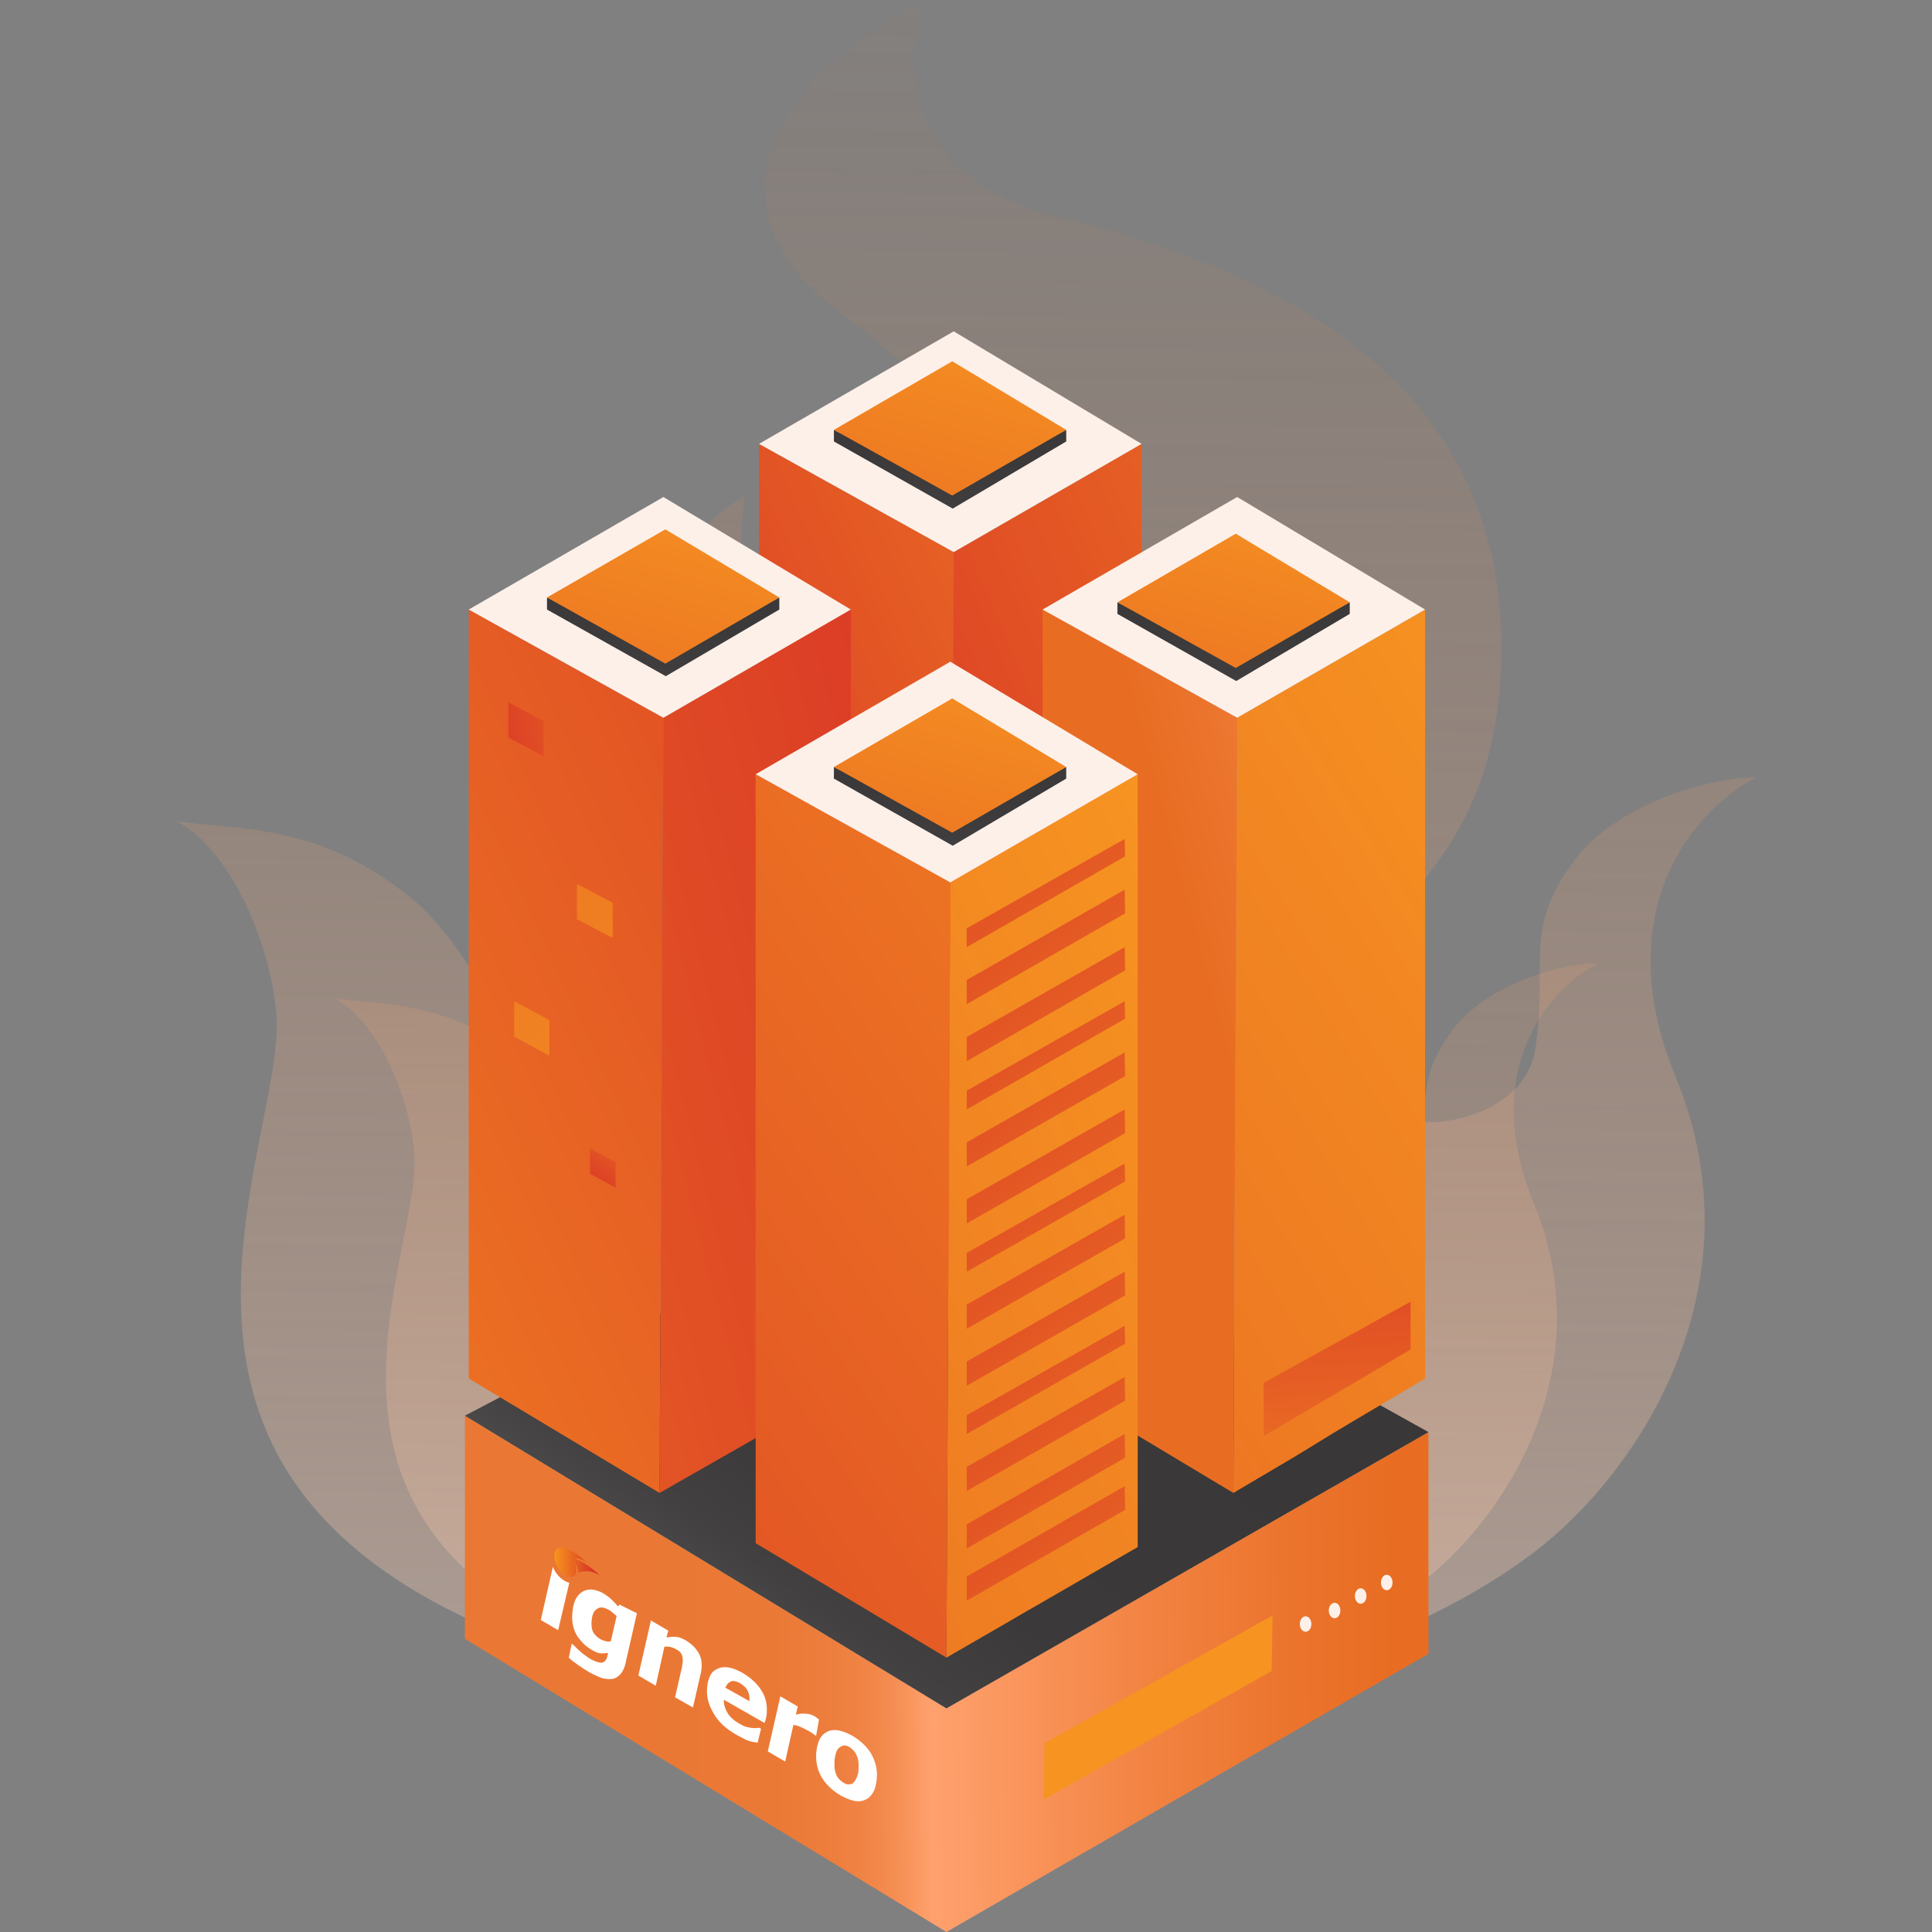
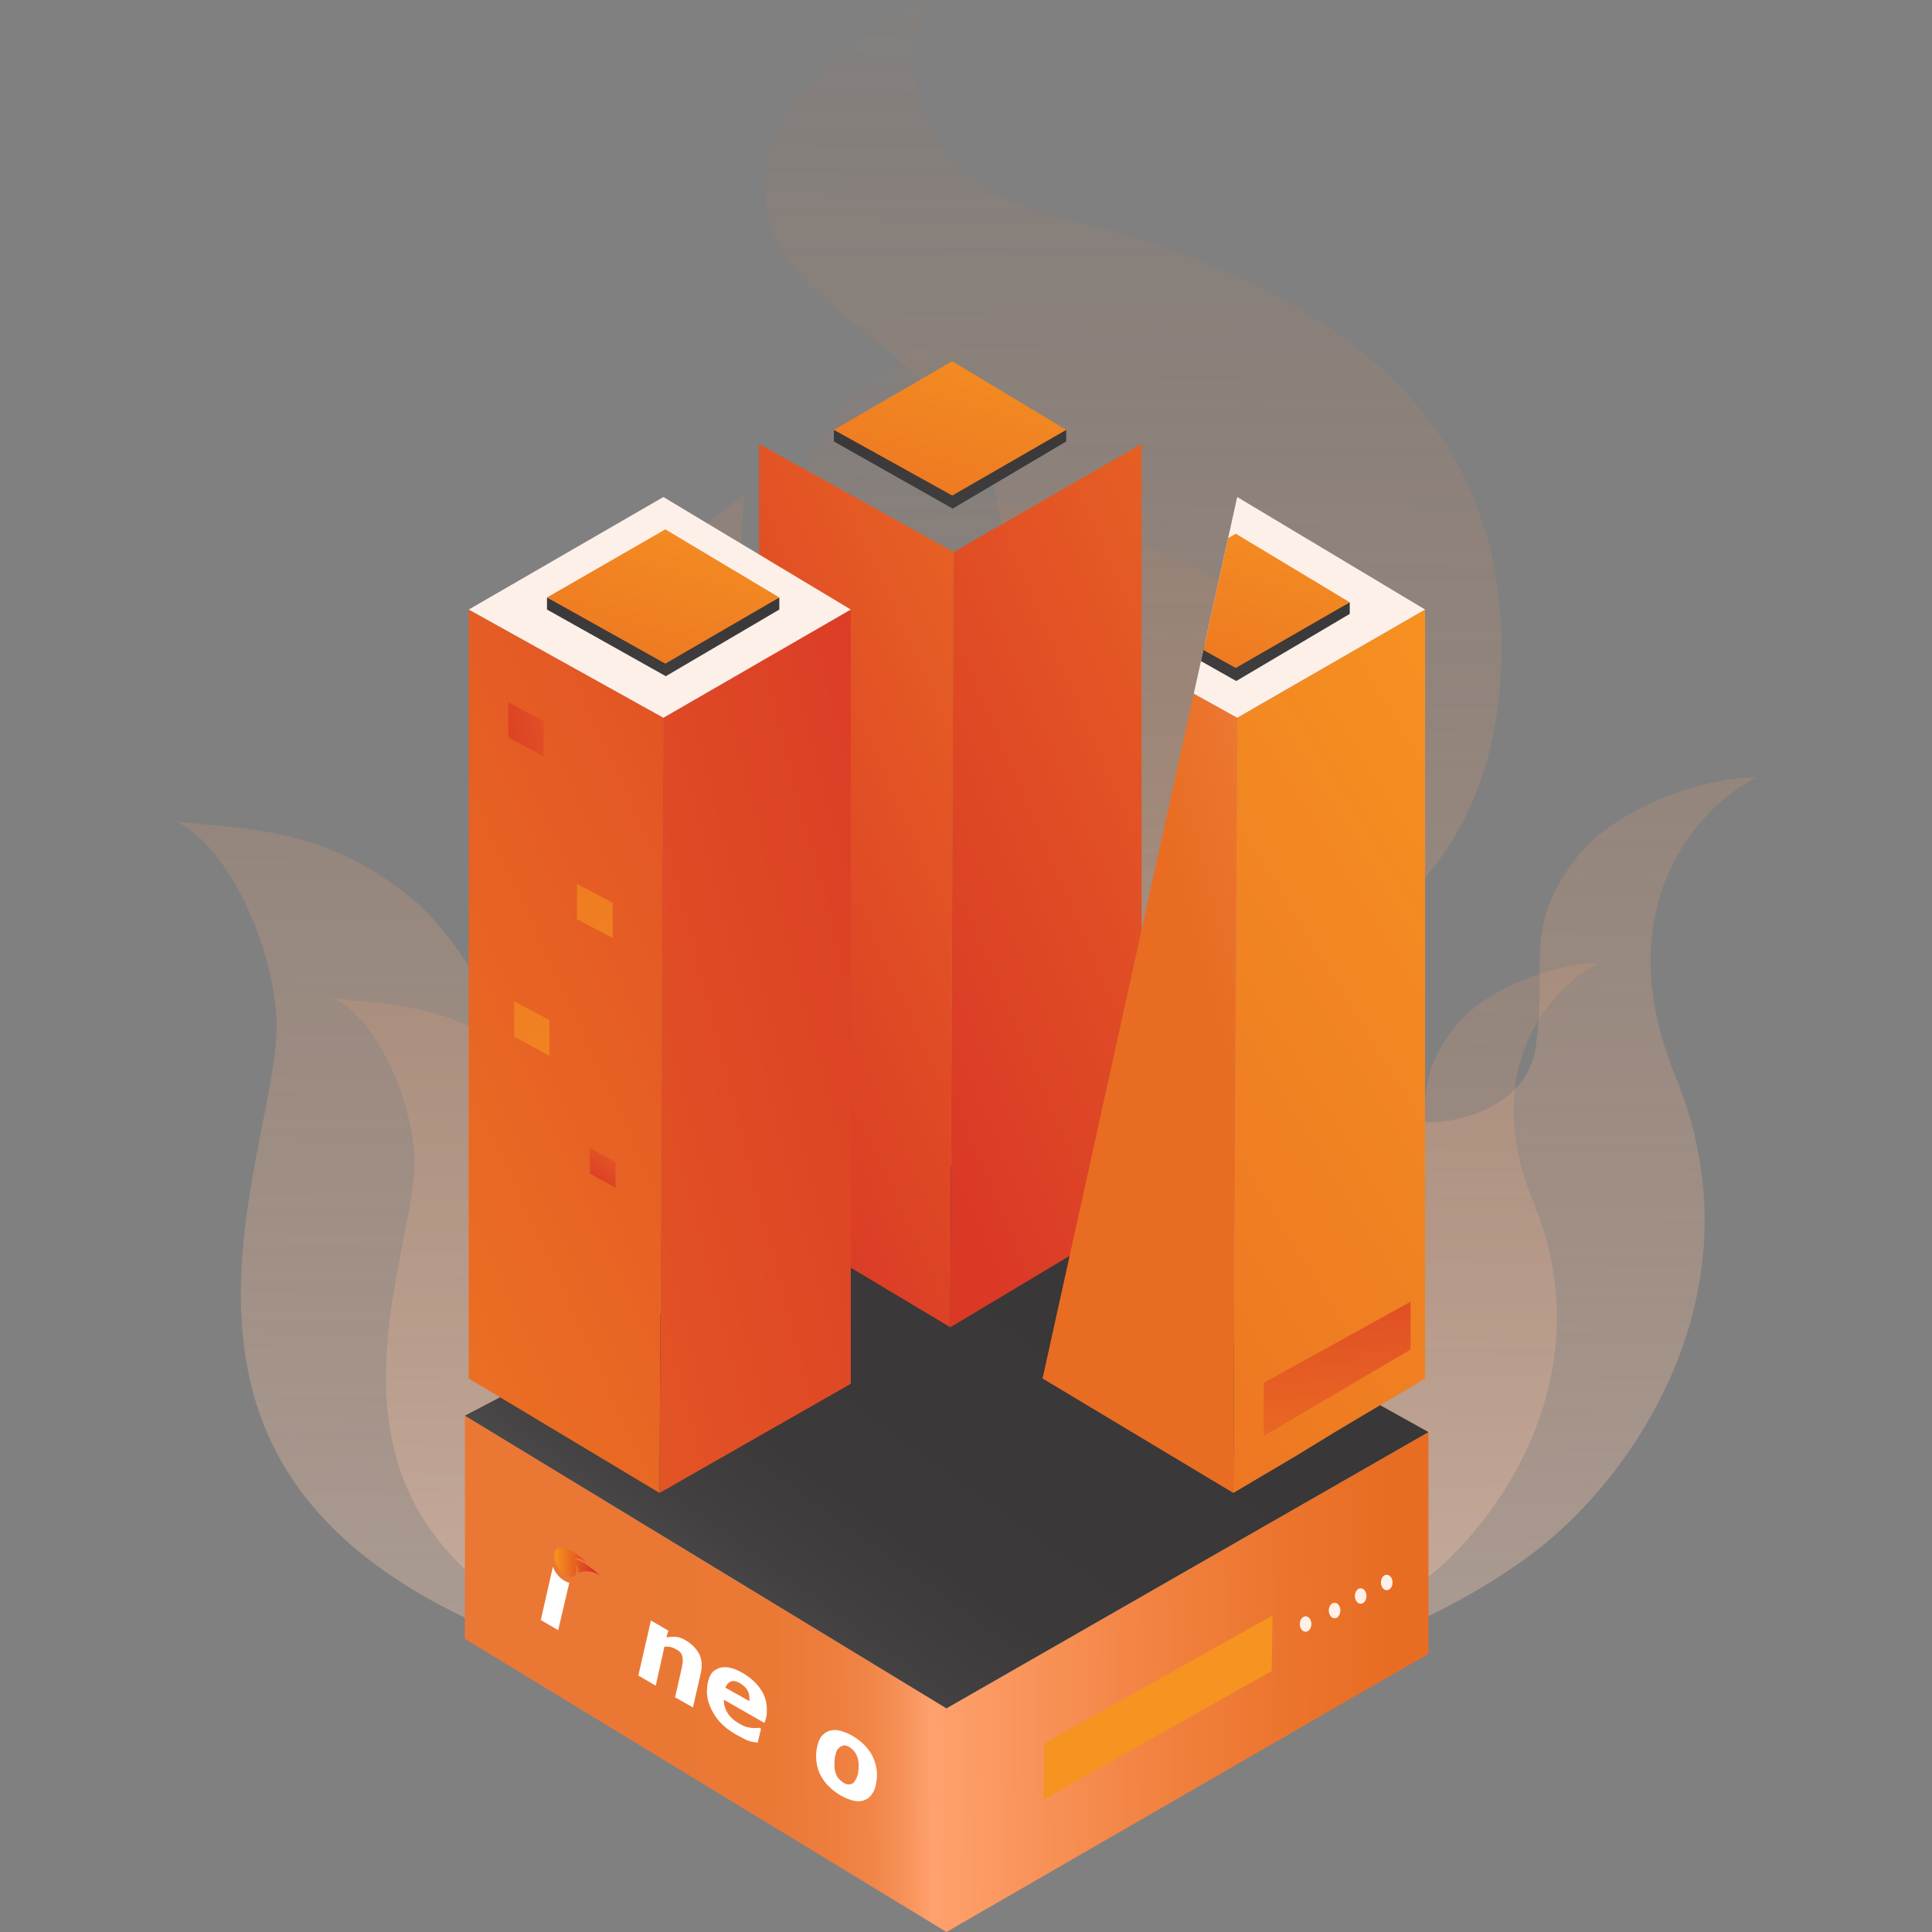
<svg xmlns="http://www.w3.org/2000/svg" width="400" height="400" viewBox="0 0 400 400" text-rendering="geometricPrecision" shape-rendering="geometricPrecision" style="white-space: pre;">
  <rect x="0" y="0" width="400" height="400" fill="#808080" stroke="none" />
  <defs>
    <linearGradient id="Gradient-0" x1="168.422" y1="638.64" x2="161.769" y2="-22.194" gradientUnits="userSpaceOnUse">
      <stop offset="0" stop-color="#ffffff" />
      <stop offset="0.094" stop-color="#fef9f6" stop-opacity="0.91" />
      <stop offset="0.252" stop-color="#fbe8dc" stop-opacity="0.75" />
      <stop offset="0.452" stop-color="#f7ccb3" stop-opacity="0.55" />
      <stop offset="0.688" stop-color="#f1a679" stop-opacity="0.31" />
      <stop offset="0.951" stop-color="#e97630" stop-opacity="0.05" />
      <stop offset="0.996" stop-color="#e86d23" stop-opacity="0" />
    </linearGradient>
    <linearGradient id="Gradient-1" x1="28.422" y1="367.432" x2="429.666" y2="364.712" gradientUnits="userSpaceOnUse">
      <stop offset="0.158" stop-color="#ea7834" />
      <stop offset="0.239" stop-color="#eb7936" />
      <stop offset="0.268" stop-color="#ed7e3d" />
      <stop offset="0.289" stop-color="#f18648" />
      <stop offset="0.305" stop-color="#f79259" />
      <stop offset="0.319" stop-color="#ffa16e" />
      <stop offset="0.334" stop-color="#fd9d68" />
      <stop offset="0.431" stop-color="#f28342" />
      <stop offset="0.509" stop-color="#eb732b" />
      <stop offset="0.558" stop-color="#e86d23" />
    </linearGradient>
    <linearGradient id="Gradient-2" x1="-2.092" y1="20.865" x2="9.023" y2="20.865" gradientUnits="userSpaceOnUse" gradientTransform="matrix(0.866 0.5 0 1.155 4.607 -21.566)">
      <stop offset="0" stop-color="#f7941d" />
      <stop offset="1" stop-color="#d22027" />
    </linearGradient>
    <linearGradient id="Gradient-3" x1="88.91" y1="432.043" x2="195.516" y2="285.303" gradientUnits="userSpaceOnUse">
      <stop offset="0" stop-color="#ffffff" />
      <stop offset="0.003" stop-color="#fbfbfb" />
      <stop offset="0.043" stop-color="#d3d2d2" />
      <stop offset="0.087" stop-color="#afaeae" />
      <stop offset="0.135" stop-color="#8f8e8e" />
      <stop offset="0.189" stop-color="#747272" />
      <stop offset="0.25" stop-color="#5e5c5c" />
      <stop offset="0.321" stop-color="#4d4b4b" />
      <stop offset="0.409" stop-color="#424040" />
      <stop offset="0.532" stop-color="#3b3939" />
      <stop offset="0.875" stop-color="#393737" />
    </linearGradient>
    <linearGradient id="Gradient-4" x1="289.192" y1="156.097" x2="-0.035" y2="286.87" gradientUnits="userSpaceOnUse">
      <stop offset="0" stop-color="#f69321" />
      <stop offset="0.643" stop-color="#da3926" />
    </linearGradient>
    <linearGradient id="Gradient-5" x1="352.049" y1="149.13" x2="24.64" y2="290.403" gradientUnits="userSpaceOnUse">
      <stop offset="0" stop-color="#f69321" />
      <stop offset="0.643" stop-color="#da3926" />
    </linearGradient>
    <linearGradient id="Gradient-6" x1="153.743" y1="212.383" x2="165.362" y2="66.125" gradientUnits="userSpaceOnUse">
      <stop offset="0" stop-color="#ffffff" />
      <stop offset="0.003" stop-color="#fbfbfb" />
      <stop offset="0.043" stop-color="#d3d2d2" />
      <stop offset="0.087" stop-color="#afaeae" />
      <stop offset="0.135" stop-color="#8f8e8e" />
      <stop offset="0.189" stop-color="#747272" />
      <stop offset="0.25" stop-color="#5e5c5c" />
      <stop offset="0.321" stop-color="#4d4b4b" />
      <stop offset="0.409" stop-color="#424040" />
      <stop offset="0.532" stop-color="#3b3939" />
      <stop offset="0.875" stop-color="#393737" />
    </linearGradient>
    <linearGradient id="Gradient-7" x1="168.302" y1="101.992" x2="125.532" y2="245.636" gradientUnits="userSpaceOnUse">
      <stop offset="0" stop-color="#f69321" />
      <stop offset="1" stop-color="#da3926" />
    </linearGradient>
    <linearGradient id="Gradient-8" x1="-81.669" y1="332.296" x2="216.122" y2="195.078" gradientUnits="userSpaceOnUse">
      <stop offset="0" stop-color="#f69321" />
      <stop offset="1" stop-color="#da3926" />
    </linearGradient>
    <linearGradient id="Gradient-9" x1="-138.445" y1="324.32" x2="348.4" y2="198.682" gradientUnits="userSpaceOnUse">
      <stop offset="0" stop-color="#f69321" />
      <stop offset="0.643" stop-color="#da3926" />
    </linearGradient>
    <linearGradient id="Gradient-10" x1="94.351" y1="247.16" x2="105.969" y2="100.902" gradientUnits="userSpaceOnUse">
      <stop offset="0" stop-color="#ffffff" />
      <stop offset="0.003" stop-color="#fbfbfb" />
      <stop offset="0.043" stop-color="#d3d2d2" />
      <stop offset="0.087" stop-color="#afaeae" />
      <stop offset="0.135" stop-color="#8f8e8e" />
      <stop offset="0.189" stop-color="#747272" />
      <stop offset="0.25" stop-color="#5e5c5c" />
      <stop offset="0.321" stop-color="#4d4b4b" />
      <stop offset="0.409" stop-color="#424040" />
      <stop offset="0.532" stop-color="#3b3939" />
      <stop offset="0.875" stop-color="#393737" />
    </linearGradient>
    <linearGradient id="Gradient-11" x1="108.91" y1="136.768" x2="66.139" y2="280.413" gradientUnits="userSpaceOnUse">
      <stop offset="0" stop-color="#f69321" />
      <stop offset="1" stop-color="#da3926" />
    </linearGradient>
    <linearGradient id="Gradient-12" x1="113.058" y1="183.574" x2="64.034" y2="192.542" gradientUnits="userSpaceOnUse">
      <stop offset="0" stop-color="#f69321" />
      <stop offset="1" stop-color="#da3926" />
    </linearGradient>
    <linearGradient id="Gradient-13" x1="131.891" y1="292.43" x2="-57.047" y2="25.623" gradientUnits="userSpaceOnUse">
      <stop offset="0" stop-color="#f69321" />
      <stop offset="1" stop-color="#da3926" />
    </linearGradient>
    <linearGradient id="Gradient-14" x1="111.73" y1="306.706" x2="-77.207" y2="39.9" gradientUnits="userSpaceOnUse">
      <stop offset="0" stop-color="#f69321" />
      <stop offset="1" stop-color="#da3926" />
    </linearGradient>
    <linearGradient id="Gradient-15" x1="99.779" y1="265.813" x2="85.63" y2="285.542" gradientUnits="userSpaceOnUse">
      <stop offset="0" stop-color="#f69321" />
      <stop offset="1" stop-color="#da3926" />
    </linearGradient>
    <linearGradient id="Gradient-16" x1="349.425" y1="217.469" x2="215.621" y2="253.238" gradientUnits="userSpaceOnUse">
      <stop offset="0.53" stop-color="#ffa16e" />
      <stop offset="0.559" stop-color="#fd9d68" />
      <stop offset="0.749" stop-color="#f28342" />
      <stop offset="0.903" stop-color="#eb732b" />
      <stop offset="1" stop-color="#e86d23" />
    </linearGradient>
    <linearGradient id="Gradient-17" x1="301.631" y1="218.648" x2="-71.742" y2="447.847" gradientUnits="userSpaceOnUse">
      <stop offset="0" stop-color="#f69321" />
      <stop offset="1" stop-color="#da3926" />
    </linearGradient>
    <linearGradient id="Gradient-18" x1="242.259" y1="383.847" x2="237.536" y2="231.637" gradientUnits="userSpaceOnUse">
      <stop offset="0" stop-color="#f69321" />
      <stop offset="0.643" stop-color="#da3926" />
    </linearGradient>
    <linearGradient id="Gradient-19" x1="212.417" y1="248.106" x2="224.035" y2="101.848" gradientUnits="userSpaceOnUse">
      <stop offset="0" stop-color="#ffffff" />
      <stop offset="0.003" stop-color="#fbfbfb" />
      <stop offset="0.043" stop-color="#d3d2d2" />
      <stop offset="0.087" stop-color="#afaeae" />
      <stop offset="0.135" stop-color="#8f8e8e" />
      <stop offset="0.189" stop-color="#747272" />
      <stop offset="0.25" stop-color="#5e5c5c" />
      <stop offset="0.321" stop-color="#4d4b4b" />
      <stop offset="0.409" stop-color="#424040" />
      <stop offset="0.532" stop-color="#3b3939" />
      <stop offset="0.875" stop-color="#393737" />
    </linearGradient>
    <linearGradient id="Gradient-20" x1="226.976" y1="137.714" x2="184.205" y2="281.359" gradientUnits="userSpaceOnUse">
      <stop offset="0" stop-color="#f69321" />
      <stop offset="1" stop-color="#da3926" />
    </linearGradient>
    <linearGradient id="Gradient-21" x1="297.872" y1="185.209" x2="-10.808" y2="393.151" gradientUnits="userSpaceOnUse">
      <stop offset="0" stop-color="#f69321" />
      <stop offset="1" stop-color="#da3926" />
    </linearGradient>
    <linearGradient id="Gradient-22" x1="229.495" y1="266.226" x2="-163.286" y2="465.851" gradientUnits="userSpaceOnUse">
      <stop offset="0" stop-color="#f69321" />
      <stop offset="1" stop-color="#da3926" />
    </linearGradient>
    <linearGradient id="Gradient-23" x1="153.732" y1="282.198" x2="165.351" y2="135.94" gradientUnits="userSpaceOnUse">
      <stop offset="0" stop-color="#ffffff" />
      <stop offset="0.003" stop-color="#fbfbfb" />
      <stop offset="0.043" stop-color="#d3d2d2" />
      <stop offset="0.087" stop-color="#afaeae" />
      <stop offset="0.135" stop-color="#8f8e8e" />
      <stop offset="0.189" stop-color="#747272" />
      <stop offset="0.25" stop-color="#5e5c5c" />
      <stop offset="0.321" stop-color="#4d4b4b" />
      <stop offset="0.409" stop-color="#424040" />
      <stop offset="0.532" stop-color="#3b3939" />
      <stop offset="0.875" stop-color="#393737" />
    </linearGradient>
    <linearGradient id="Gradient-24" x1="168.291" y1="171.807" x2="125.52" y2="315.452" gradientUnits="userSpaceOnUse">
      <stop offset="0" stop-color="#f69321" />
      <stop offset="1" stop-color="#da3926" />
    </linearGradient>
    <linearGradient id="Gradient-25" x1="223.176" y1="279.317" x2="157.237" y2="196.062" gradientUnits="userSpaceOnUse">
      <stop offset="0" stop-color="#f69321" />
      <stop offset="1" stop-color="#da3926" />
    </linearGradient>
    <linearGradient id="Gradient-26" x1="227.498" y1="295.977" x2="155.002" y2="204.444" gradientUnits="userSpaceOnUse">
      <stop offset="0" stop-color="#f69321" />
      <stop offset="1" stop-color="#da3926" />
    </linearGradient>
    <linearGradient id="Gradient-27" x1="227.498" y1="307.792" x2="155.002" y2="216.26" gradientUnits="userSpaceOnUse">
      <stop offset="0" stop-color="#f69321" />
      <stop offset="1" stop-color="#da3926" />
    </linearGradient>
    <linearGradient id="Gradient-28" x1="223.176" y1="312.943" x2="157.237" y2="229.688" gradientUnits="userSpaceOnUse">
      <stop offset="0" stop-color="#f69321" />
      <stop offset="1" stop-color="#da3926" />
    </linearGradient>
    <linearGradient id="Gradient-29" x1="227.498" y1="329.604" x2="155.002" y2="238.071" gradientUnits="userSpaceOnUse">
      <stop offset="0" stop-color="#f69321" />
      <stop offset="1" stop-color="#da3926" />
    </linearGradient>
    <linearGradient id="Gradient-30" x1="227.498" y1="341.419" x2="155.002" y2="249.886" gradientUnits="userSpaceOnUse">
      <stop offset="0" stop-color="#f69321" />
      <stop offset="1" stop-color="#da3926" />
    </linearGradient>
    <linearGradient id="Gradient-31" x1="223.176" y1="346.57" x2="157.237" y2="263.315" gradientUnits="userSpaceOnUse">
      <stop offset="0" stop-color="#f69321" />
      <stop offset="1" stop-color="#da3926" />
    </linearGradient>
    <linearGradient id="Gradient-32" x1="227.498" y1="363.23" x2="155.002" y2="271.698" gradientUnits="userSpaceOnUse">
      <stop offset="0" stop-color="#f69321" />
      <stop offset="1" stop-color="#da3926" />
    </linearGradient>
    <linearGradient id="Gradient-33" x1="227.498" y1="375.046" x2="155.002" y2="283.513" gradientUnits="userSpaceOnUse">
      <stop offset="0" stop-color="#f69321" />
      <stop offset="1" stop-color="#da3926" />
    </linearGradient>
    <linearGradient id="Gradient-34" x1="223.176" y1="380.197" x2="157.237" y2="296.942" gradientUnits="userSpaceOnUse">
      <stop offset="0" stop-color="#f69321" />
      <stop offset="1" stop-color="#da3926" />
    </linearGradient>
    <linearGradient id="Gradient-35" x1="227.498" y1="396.857" x2="155.002" y2="305.325" gradientUnits="userSpaceOnUse">
      <stop offset="0" stop-color="#f69321" />
      <stop offset="1" stop-color="#da3926" />
    </linearGradient>
    <linearGradient id="Gradient-36" x1="227.498" y1="408.673" x2="155.002" y2="317.14" gradientUnits="userSpaceOnUse">
      <stop offset="0" stop-color="#f69321" />
      <stop offset="1" stop-color="#da3926" />
    </linearGradient>
    <linearGradient id="Gradient-37" x1="227.498" y1="419.484" x2="155.002" y2="327.951" gradientUnits="userSpaceOnUse">
      <stop offset="0" stop-color="#f69321" />
      <stop offset="1" stop-color="#da3926" />
    </linearGradient>
    <clipPath id="ClipPath-2">
      <path class="st9" d="M100.9,142.9L60.6,166.2L60.6,325.4L100.1,349.1L139.7,326.5L139.7,166.2Z" fill="url(#Gradient-8)" fill-rule="evenodd" transform="translate(-60.6,-142.9)" />
    </clipPath>
    <clipPath id="ClipPath-3">
-       <path class="st17" d="M219.7,142.9L179.4,166.2L179.4,325.4L218.9,349.1L232.1,341.3L239.6,336.7L244.8,333.6L252.4,329.1L258.6,325.4L258.6,166.2Z" fill="url(#Gradient-16)" fill-rule="evenodd" transform="translate(-179.4,-142.9)" />
+       <path class="st17" d="M219.7,142.9L179.4,325.4L218.9,349.1L232.1,341.3L239.6,336.7L244.8,333.6L252.4,329.1L258.6,325.4L258.6,166.2Z" fill="url(#Gradient-16)" fill-rule="evenodd" transform="translate(-179.4,-142.9)" />
    </clipPath>
    <clipPath id="ClipPath-1">
-       <path class="st21" d="M160.3,177L120,200.3L120,359.5L159.5,383.2L199.1,360.3L199.1,200.3Z" fill="url(#Gradient-21)" fill-rule="evenodd" transform="translate(-120,-177)" />
-     </clipPath>
+       </clipPath>
  </defs>
  <style>
@keyframes fire-2_t { 0% { transform: translate(163.55px,353.453px) scale(-0.8,0.8) translate(-163.55px,-353.453px); animation-timing-function: cubic-bezier(0.42,0,0.58,1); } 16.667% { transform: translate(163.55px,353.453px) scale(-1,1) translate(-163.55px,-353.453px); animation-timing-function: cubic-bezier(0.42,0,0.58,1); } 33.333% { transform: translate(163.55px,353.453px) scale(-0.8,0.8) translate(-163.55px,-353.453px); animation-timing-function: cubic-bezier(0.42,0,0.58,1); } 50% { transform: translate(163.55px,353.453px) scale(-1,1) translate(-163.55px,-353.453px); animation-timing-function: cubic-bezier(0.42,0,0.58,1); } 66.667% { transform: translate(163.55px,353.453px) scale(-0.8,0.8) translate(-163.55px,-353.453px); animation-timing-function: cubic-bezier(0.42,0,0.58,1); } 83.333% { transform: translate(163.55px,353.453px) scale(-1,1) translate(-163.55px,-353.453px); animation-timing-function: cubic-bezier(0.42,0,0.58,1); } 100% { transform: translate(163.55px,353.453px) scale(-0.8,0.8) translate(-163.55px,-353.453px); animation-timing-function: cubic-bezier(0.42,0,0.58,1); } }
@keyframes fire-3_t { 0% { transform: translate(163.55px,353.453px) scale(-1,1) translate(-163.55px,-353.453px); animation-timing-function: cubic-bezier(0.42,0,0.58,1); } 16.667% { transform: translate(163.55px,353.453px) scale(-0.6,0.6) translate(-163.55px,-353.453px); animation-timing-function: cubic-bezier(0.42,0,0.58,1); } 33.333% { transform: translate(163.55px,353.453px) scale(-1,1) translate(-163.55px,-353.453px); animation-timing-function: cubic-bezier(0.42,0,0.58,1); } 50% { transform: translate(163.55px,353.453px) scale(-0.6,0.6) translate(-163.55px,-353.453px); animation-timing-function: cubic-bezier(0.42,0,0.58,1); } 66.667% { transform: translate(163.55px,353.453px) scale(-1,1) translate(-163.55px,-353.453px); animation-timing-function: cubic-bezier(0.42,0,0.58,1); } 83.333% { transform: translate(163.55px,353.453px) scale(-0.6,0.6) translate(-163.55px,-353.453px); animation-timing-function: cubic-bezier(0.42,0,0.58,1); } 100% { transform: translate(163.55px,353.453px) scale(-1,1) translate(-163.55px,-353.453px); } }
@keyframes block3-2_t { 0% { transform: translate(-60.6px,-142.9px); animation-timing-function: cubic-bezier(0.42,0,0.58,1); } 50% { transform: translate(-60.6px,-83.512px); animation-timing-function: cubic-bezier(0.42,0,0.58,1); } 100% { transform: translate(-60.6px,-142.9px); } }
@keyframes block2-2_t { 0% { transform: translate(-179.4px,-142.9px); animation-timing-function: cubic-bezier(0.42,0,0.58,1); } 50% { transform: translate(-179.4px,-122.9px); animation-timing-function: cubic-bezier(0.42,0,0.58,1); } 100% { transform: translate(-179.4px,-142.9px); } }
@keyframes block1-2_t { 0% { transform: translate(-120px,-177px); animation-timing-function: cubic-bezier(0.42,0,0.58,1); } 41.667% { transform: translate(-120px,-93.979px); animation-timing-function: cubic-bezier(0.42,0,0.58,1); } 58.333% { transform: translate(-120px,-93.979px); animation-timing-function: cubic-bezier(0.42,0,0.58,1); } 100% { transform: translate(-120px,-177px); } }
@keyframes a0_o { 0% { opacity: 1; animation-timing-function: cubic-bezier(0.42,0,0.58,1); } 25% { opacity: 0.2; animation-timing-function: cubic-bezier(0.42,0,0.58,1); } 50% { opacity: 1; animation-timing-function: cubic-bezier(0.42,0,0.58,1); } 75% { opacity: 0.2; animation-timing-function: cubic-bezier(0.42,0,0.58,1); } 100% { opacity: 1; } }
@keyframes a1_o { 0% { opacity: 1; animation-timing-function: cubic-bezier(0.42,0,0.58,1); } 25% { opacity: 0.2; animation-timing-function: cubic-bezier(0.42,0,0.58,1); } 50% { opacity: 1; animation-timing-function: cubic-bezier(0.42,0,0.58,1); } 75% { opacity: 0.2; animation-timing-function: cubic-bezier(0.42,0,0.58,1); } 100% { opacity: 1; } }
@keyframes a2_o { 0% { opacity: 1; animation-timing-function: cubic-bezier(0.42,0,0.58,1); } 8.333% { opacity: 0.2; animation-timing-function: cubic-bezier(0.42,0,0.58,1); } 16.667% { opacity: 1; animation-timing-function: cubic-bezier(0.42,0,0.58,1); } 25% { opacity: 0.2; animation-timing-function: cubic-bezier(0.42,0,0.58,1); } 33.333% { opacity: 1; animation-timing-function: cubic-bezier(0.42,0,0.58,1); } 41.667% { opacity: 0.2; animation-timing-function: cubic-bezier(0.42,0,0.58,1); } 50% { opacity: 1; animation-timing-function: cubic-bezier(0.42,0,0.58,1); } 58.333% { opacity: 0.2; animation-timing-function: cubic-bezier(0.42,0,0.58,1); } 66.667% { opacity: 1; animation-timing-function: cubic-bezier(0.42,0,0.58,1); } 75% { opacity: 0.2; animation-timing-function: cubic-bezier(0.42,0,0.58,1); } 83.333% { opacity: 1; animation-timing-function: cubic-bezier(0.42,0,0.58,1); } 91.667% { opacity: 0.2; animation-timing-function: cubic-bezier(0.42,0,0.58,1); } 100% { opacity: 1; } }
    </style>
  <g transform="translate(36.45,0)">
    <path id="fire-2" class="st0" d="M303.7,305.2C284.3,335.6,238.4,347.3,205.2,352.4C172,357.5,93.6,357.5,45.7,321.2C25,305.4,-1.4,266.9,16.6,223C31.1,187.8,12,167.1,0,161C8.3,160.6,28.6,166.2,37.4,177.9C48.5,192.5,42.9,199.3,45.7,217.3C48.5,235.3,83.9,239.4,90.1,217.3C97,192.5,52.7,191.4,52.7,134C52.7,76.6,102.6,55.2,144.2,45C177.5,36.9,176.6,11.6,171.9,0C183,5.3,205.2,20.3,205.2,38.3C205.2,60.8,184.4,64.2,165,86.7C153.7,99.8,147,138.5,181.6,143C209.3,146.6,211.7,117.5,209.3,102.5C216.7,107,230.2,119.8,232.9,134C235.7,148.6,230.1,154.3,220.4,177.9C210.7,201.6,216.2,221.5,238.4,224.1C257.8,226.4,261.7,199.5,278.6,185.8C298,170,315.6,171.9,327.1,170C316,175.6,307.4,195.2,306.3,210.5C305.1,229.7,325.2,271.6,303.7,305.2Z" fill="url(#Gradient-0)" opacity="0.65" transform="translate(163.55,353.453) scale(-0.8,0.8) translate(-163.55,-353.453)" style="animation: 6s linear infinite both fire-2_t;" />
    <path id="fire-3" class="st0" d="M303.7,305.2C284.3,335.6,238.4,347.3,205.2,352.4C172,357.5,93.6,357.5,45.7,321.2C25,305.4,-1.4,266.9,16.6,223C31.1,187.8,12,167.1,0,161C8.3,160.6,28.6,166.2,37.4,177.9C48.5,192.5,42.9,199.3,45.7,217.3C48.5,235.3,83.9,239.4,90.1,217.3C97,192.5,52.7,191.4,52.7,134C52.7,76.6,102.6,55.2,144.2,45C177.5,36.9,176.6,11.6,171.9,0C183,5.3,205.2,20.3,205.2,38.3C205.2,60.8,184.4,64.2,165,86.7C153.7,99.8,147,138.5,181.6,143C209.3,146.6,211.7,117.5,209.3,102.5C216.7,107,230.2,119.8,232.9,134C235.7,148.6,230.1,154.3,220.4,177.9C210.7,201.6,216.2,221.5,238.4,224.1C257.8,226.4,261.7,199.5,278.6,185.8C298,170,315.6,171.9,327.1,170C316,175.6,307.4,195.2,306.3,210.5C305.1,229.7,325.2,271.6,303.7,305.2Z" fill="url(#Gradient-0)" opacity="0.65" transform="translate(163.55,353.453) scale(-1,1) translate(-163.55,-353.453)" style="animation: 6s linear infinite both fire-3_t;" />
    <g id="base" transform="translate(159.55,340.45) translate(-159.55,-340.45)">
      <path class="st6" d="M59.8,293.1L159.5,353.7L259.3,296.5L259.3,342.4L159.5,400L59.8,339.3Z" fill="url(#Gradient-1)" />
      <path class="st86" d="M684.699,161.947L637.48,188.411L637.3,200.1L684.519,173.457Z" fill="#F69321" transform="translate(-457.677,172.508)" />
      <g id="ignero" transform="translate(75.515,320.409)">
-         <path class="st0" d="M19.9,13.6L17.6,23.7C17.4,24.8,17,25.6,16.5,26.2C16,26.7,15.5,27.1,14.8,27.2C14.1,27.3,13.4,27.2,12.6,27C11.8,26.7,10.9,26.3,10,25.8C9.2,25.3,8.4,24.8,7.7,24.3C7,23.8,6.3,23.3,5.8,22.8L6.4,19.9L6.8,20.2C7.4,20.8,7.9,21.3,8.5,21.8C9.1,22.3,9.6,22.6,10,22.9C10.6,23.3,11.2,23.5,11.7,23.7C12.2,23.8,12.5,23.9,12.8,23.8C13.1,23.7,13.3,23.5,13.5,23.2C13.7,22.9,13.8,22.5,13.9,22L13.9,21.8C13.4,21.9,12.9,21.9,12.3,21.9C11.8,21.8,11.2,21.6,10.6,21.2C9.3,20.5,8.4,19.5,7.6,18.4C6.9,17.3,6.5,16,6.5,14.5C6.5,12,7.1,10.2,8.4,9.3C9.6,8.4,11.2,8.5,13,9.5C13.6,9.9,14.2,10.3,14.7,10.8C15.2,11.3,15.6,11.7,16,12.2L16.3,11.8L19.9,13.6ZM15.7,14.2C15.5,14,15.2,13.7,14.9,13.5C14.6,13.2,14.3,13,14.1,12.9C13,12.3,12.2,12.2,11.5,12.8C10.8,13.3,10.5,14.4,10.5,15.8C10.5,16.5,10.6,17.1,10.9,17.6C11.2,18.1,11.7,18.6,12.4,19C12.8,19.2,13.1,19.3,13.5,19.4C13.9,19.5,14.2,19.5,14.5,19.4L15.7,14.2Z" fill="#ffffff" />
        <path class="st0" d="M33.3,24.2C33.3,24.4,33.3,24.7,33.3,24.9C33.3,25.2,33.2,25.4,33.2,25.7L31.5,33.1L27.8,31L29.1,25.3C29.2,24.9,29.3,24.5,29.3,24.2C29.4,23.9,29.4,23.6,29.4,23.3C29.4,22.8,29.3,22.4,29.1,22C28.9,21.6,28.5,21.3,27.9,21C27.6,20.8,27.3,20.7,26.9,20.6C26.5,20.5,26.1,20.5,25.6,20.5L23.8,28.6L20.2,26.5L22.8,15.1L26.4,17.2L26,18.6C26.7,18.5,27.4,18.4,28,18.5C28.6,18.5,29.3,18.8,30,19.2C31,19.8,31.8,20.5,32.4,21.4C33,22.2,33.3,23.2,33.3,24.2Z" fill="#ffffff" />
        <path class="st0" d="M40.4,38.7C38.5,37.6,37,36.3,36,34.7C35,33.1,34.4,31.5,34.4,29.8C34.4,28.6,34.6,27.6,34.9,26.9C35.2,26.1,35.7,25.5,36.4,25.2C37,24.8,37.8,24.7,38.7,24.8C39.6,24.9,40.6,25.3,41.7,25.9C43.4,26.9,44.6,28,45.5,29.3C46.4,30.6,46.8,32,46.8,33.5C46.8,34,46.8,34.5,46.7,35C46.6,35.4,46.5,35.9,46.3,36.3L37.9,31.5C37.9,31.5,37.9,31.6,37.9,31.6C37.9,31.6,37.9,31.7,37.9,31.7C37.9,32.6,38.2,33.5,38.7,34.3C39.2,35.1,40.1,35.9,41.2,36.5C42,37,42.7,37.2,43.4,37.3C44.1,37.4,44.7,37.4,45.2,37.3L45.6,37.5L44.9,40.4C44.2,40.3,43.5,40.2,42.7,39.9C42.1,39.6,41.3,39.2,40.4,38.7ZM43.2,31.8C43.2,31.7,43.2,31.6,43.2,31.4C43.2,31.3,43.2,31.2,43.2,31.1C43.2,30.5,43,29.9,42.7,29.4C42.4,28.9,41.9,28.5,41.3,28.1C40.6,27.7,39.9,27.5,39.4,27.7C38.9,27.9,38.5,28.3,38.2,29L43.2,31.8Z" fill="#ffffff" />
-         <path class="st0" d="M57,39L56.7,38.8C56.5,38.6,56.3,38.5,56,38.3C55.7,38.1,55.4,37.9,55.1,37.8C54.6,37.5,54.2,37.3,53.7,37.1C53.3,36.9,52.8,36.8,52.3,36.7L50.6,44.3L47,42.2L49.6,30.8L53.2,32.9L52.8,34.6C53.5,34.4,54.2,34.3,54.8,34.4C55.5,34.4,56.2,34.6,56.8,35C56.9,35.1,57.1,35.2,57.2,35.3C57.4,35.4,57.5,35.5,57.6,35.6L57,39Z" fill="#ffffff" />
        <path class="st0" d="M69.6,47C69.6,48.2,69.4,49.2,69.1,50.1C68.7,51,68.2,51.6,67.6,52C66.9,52.4,66.2,52.6,65.3,52.5C64.4,52.4,63.4,52,62.2,51.4C60.5,50.4,59.2,49.2,58.3,47.8C57.4,46.4,57,44.8,57,43.2C57,42.1,57.2,41.1,57.5,40.2C57.8,39.4,58.3,38.7,59,38.3C59.6,37.9,60.4,37.7,61.3,37.8C62.2,37.9,63.3,38.3,64.4,38.9C66.1,39.9,67.4,41.1,68.3,42.5C69.1,43.9,69.6,45.4,69.6,47ZM64.9,48.5C65.2,48.1,65.4,47.7,65.6,47.1C65.8,46.6,65.8,45.8,65.8,44.9C65.8,44.1,65.6,43.4,65.3,42.8C65,42.2,64.5,41.7,63.9,41.3C63.4,41,62.9,40.9,62.6,41C62.2,41.1,61.9,41.3,61.6,41.6C61.3,41.9,61.1,42.4,61,43C60.8,43.6,60.8,44.3,60.8,45.1C60.8,46,61,46.7,61.3,47.3C61.6,47.9,62.1,48.3,62.7,48.7C63.1,49,63.6,49.1,64,49C64.3,49,64.6,48.9,64.9,48.5Z" fill="#ffffff" />
        <path class="st0" d="M2.5,4L0,15L3.6,17.1L5.9,7.3C3.9,6.7,2.9,5,2.5,4Z" fill="#ffffff" />
        <path class="st1" d="M7,2.4C7.4,2.2,8.2,2.1,9.5,3.1C9.5,3.1,6.5,0,4.2,0C4,0,3.8,0,3.6,0.1C3.6,0.1,3.6,0.1,3.6,0.1L3.6,0.1C3.6,0.1,3.5,0.1,3.5,0.1C2.5,0.8,2.6,2.5,3.5,4.1C4.5,5.7,6,6.5,6.9,5.9C7.1,5.8,7.2,5.6,7.3,5.4L7.3,5.4C7.3,5.4,7.3,5.4,7.3,5.4C7.4,5,7.4,4.2,7,3.1C7,3.1,7.7,3.9,7.8,5.2C8.7,4.9,10.5,4.5,12.4,5.9C12.4,6,9.6,3,7,2.4Z" fill="url(#Gradient-2)" />
      </g>
      <path class="st7" d="M259.3,336.5L159.5,280.9L59.8,333.1L159.5,393.7Z" fill="url(#Gradient-3)" transform="translate(0,-40)" />
    </g>
    <g id="block4" transform="translate(160.3,171.7) translate(-160.3,-211.7)">
      <path class="st1" d="M120.7,291.1L120.7,131.9L161,154.3L160.3,314.8Z" fill="url(#Gradient-4)" />
      <path class="st2" d="M161,154.3L199.9,131.9L199.9,291.1L160.3,314.8Z" fill="url(#Gradient-5)" />
-       <path class="st3" d="M120.7,131.9L161,108.6L199.9,131.9L161,154.3Z" fill="#FDF0E9" />
      <path class="st4" d="M136.2,129L136.2,131.4L160.8,145.3L184.3,131.4L184.3,129L160.7,141Z" fill="url(#Gradient-6)" />
      <path class="st5" d="M136.2,129L160.7,114.8L184.3,129L160.7,142.6Z" fill="url(#Gradient-7)" />
    </g>
    <g id="block3" clip-path="url(#ClipPath-2)" transform="translate(100.15,206) translate(-39.55,-103.1)">
      <g id="block3-2" transform="translate(39.55,103.1) translate(-100.15,-246)" style="animation: 6s linear infinite both block3-2_t;">
        <path class="st9" d="M60.6,325.4L60.6,166.2L100.9,188.6L100.1,349.1Z" fill="url(#Gradient-8)" />
        <path class="st10" d="M100.9,188.6L139.7,166.2L139.7,326.5L100.1,349.1Z" fill="url(#Gradient-9)" />
        <path class="st3" d="M60.6,166.2L100.9,142.9L139.7,166.2L100.9,188.6Z" fill="#FDF0E9" />
        <path class="st11" d="M76.8,163.7L76.8,166.2L101.4,180L124.9,166.2L124.9,163.7L101.3,175.8Z" fill="url(#Gradient-10)" />
        <path class="st12" d="M76.8,163.7L101.3,149.6L124.9,163.7L101.3,177.4Z" fill="url(#Gradient-11)" />
        <path class="st13" d="M76.1,196.6L68.8,192.7L68.8,185.4L76.1,189.3Z" fill="url(#Gradient-12)" />
        <path class="st14" d="M90.4,234.2L83,230.3L83,223L90.4,226.9Z" fill="url(#Gradient-13)" />
        <path class="st15" d="M77.3,258.6L70,254.6L70,247.3L77.3,251.2Z" fill="url(#Gradient-14)" />
        <path class="st16" d="M91,285.9L85.7,283L85.7,277.7L91,280.6Z" fill="url(#Gradient-15)" />
      </g>
    </g>
    <g id="block2" clip-path="url(#ClipPath-3)" transform="translate(219,206) translate(-39.6,-103.1)">
      <g id="block2-2" transform="translate(39.6,103.1) translate(-219,-246)" style="animation: 6s linear infinite both block2-2_t;">
        <path class="st17" d="M179.4,325.4L179.4,166.2L219.7,188.6L218.9,349.1Z" fill="url(#Gradient-16)" />
        <path class="st18" d="M258.6,166.2L258.6,325.4L252.4,329.1L244.8,333.6L239.6,336.7L232.1,341.3L218.9,349.1L219.7,188.6Z" fill="url(#Gradient-17)" />
        <path class="st38" d="M225.2,326.3L225.2,337.3L255.6,319.4L255.6,309.5Z" fill="url(#Gradient-18)" />
        <path class="st3" d="M179.4,166.2L219.7,142.9L258.6,166.2L219.7,188.6Z" fill="#FDF0E9" />
        <path class="st8" d="M232.1,223.3" stroke-width="2" stroke="#FDF0E9" stroke-miterlimit="10" fill="none" />
        <path class="st19" d="M194.9,164.7L194.9,167.1L219.5,181L243,167.1L243,164.7L219.4,176.8Z" fill="url(#Gradient-19)" />
        <path class="st20" d="M194.9,164.7L219.4,150.5L243,164.7L219.4,178.3Z" fill="url(#Gradient-20)" />
      </g>
    </g>
    <g id="block1" clip-path="url(#ClipPath-1)" transform="translate(159.55,240.1) translate(-39.55,-103.1)">
      <g id="block1-2" transform="translate(39.55,103.1) translate(-159.55,-280.1)" style="animation: 6s linear infinite both block1-2_t;">
        <path class="st21" d="M120,359.5L120,200.3L160.3,222.7L159.5,383.2Z" fill="url(#Gradient-21)" />
        <path class="st22" d="M199.1,200.3L199.1,360.3L192.9,364L185.3,368.3L179.3,371.8L176.4,373.4L171.8,376.1L168.9,377.8L159.5,383.2L160.3,222.7Z" fill="url(#Gradient-22)" />
        <path class="st3" d="M120,200.3L160.3,177L199.1,200.3L160.3,222.7Z" fill="#FDF0E9" />
        <path class="st23" d="M136.2,198.8L136.2,201.2L160.8,215.1L184.3,201.2L184.3,198.8L160.7,210.8Z" fill="url(#Gradient-23)" />
        <path class="st24" d="M136.2,198.8L160.7,184.6L184.3,198.8L160.7,212.4Z" fill="url(#Gradient-24)" />
        <path class="st25" d="M163.7,232.2L163.7,236.1L196.5,217.3L196.4,213.7Z" fill="url(#Gradient-25)" />
        <path class="st26" d="M163.7,242.9L163.7,247.9L196.5,229.1L196.4,224.2Z" fill="url(#Gradient-26)" />
        <path class="st27" d="M163.7,254.7L163.7,259.7L196.5,240.9L196.4,236.1Z" fill="url(#Gradient-27)" />
        <path class="st28" d="M163.7,265.8L163.7,269.7L196.5,250.9L196.4,247.3Z" fill="url(#Gradient-28)" />
        <path class="st29" d="M163.7,276.5L163.7,281.5L196.5,262.8L196.4,257.9Z" fill="url(#Gradient-29)" />
        <path class="st30" d="M163.7,288.3L163.7,293.3L196.5,274.6L196.4,269.7Z" fill="url(#Gradient-30)" />
        <path class="st31" d="M163.7,299.4L163.7,303.3L196.5,284.6L196.4,280.9Z" fill="url(#Gradient-31)" />
        <path class="st32" d="M163.7,310.1L163.7,315.1L196.5,296.4L196.4,291.5Z" fill="url(#Gradient-32)" />
        <path class="st33" d="M163.7,321.9L163.7,326.9L196.5,308.2L196.4,303.3Z" fill="url(#Gradient-33)" />
        <path class="st34" d="M163.7,333L163.7,336.9L196.5,318.2L196.4,314.5Z" fill="url(#Gradient-34)" />
        <path class="st35" d="M163.7,343.7L163.7,348.7L196.5,330L196.4,325.1Z" fill="url(#Gradient-35)" />
        <path class="st36" d="M163.7,355.6L163.7,360.6L196.5,341.8L196.4,336.9Z" fill="url(#Gradient-36)" />
        <path class="st37" d="M163.7,366.4L163.7,371.4L196.5,352.6L196.4,347.7Z" fill="url(#Gradient-37)" />
      </g>
    </g>
  </g>
  <g transform="translate(280.612,339.04) scale(-2,2) translate(-8.694,-6.5)">
    <ellipse class="st29" rx="0.6" ry="0.8" fill="#FDF0E9" opacity="1" transform="translate(-92.056,-251.6) translate(97.5,252.4)" style="animation: 6s linear infinite both a0_o;" />
    <ellipse class="st29" rx="0.6" ry="0.8" fill="#FDF0E9" opacity="1" transform="translate(-92.056,-251.6) translate(100.2,253.8)" style="animation: 6s linear infinite both a1_o;" />
    <ellipse class="st29" rx="0.6" ry="0.8" fill="#FDF0E9" transform="translate(-92.056,-251.6) translate(102.9,255.3)" />
    <ellipse class="st29" rx="0.6" ry="0.8" fill="#FDF0E9" opacity="1" transform="translate(-92.056,-251.6) translate(105.9,256.7)" style="animation: 6s linear infinite both a2_o;" />
  </g>
</svg>